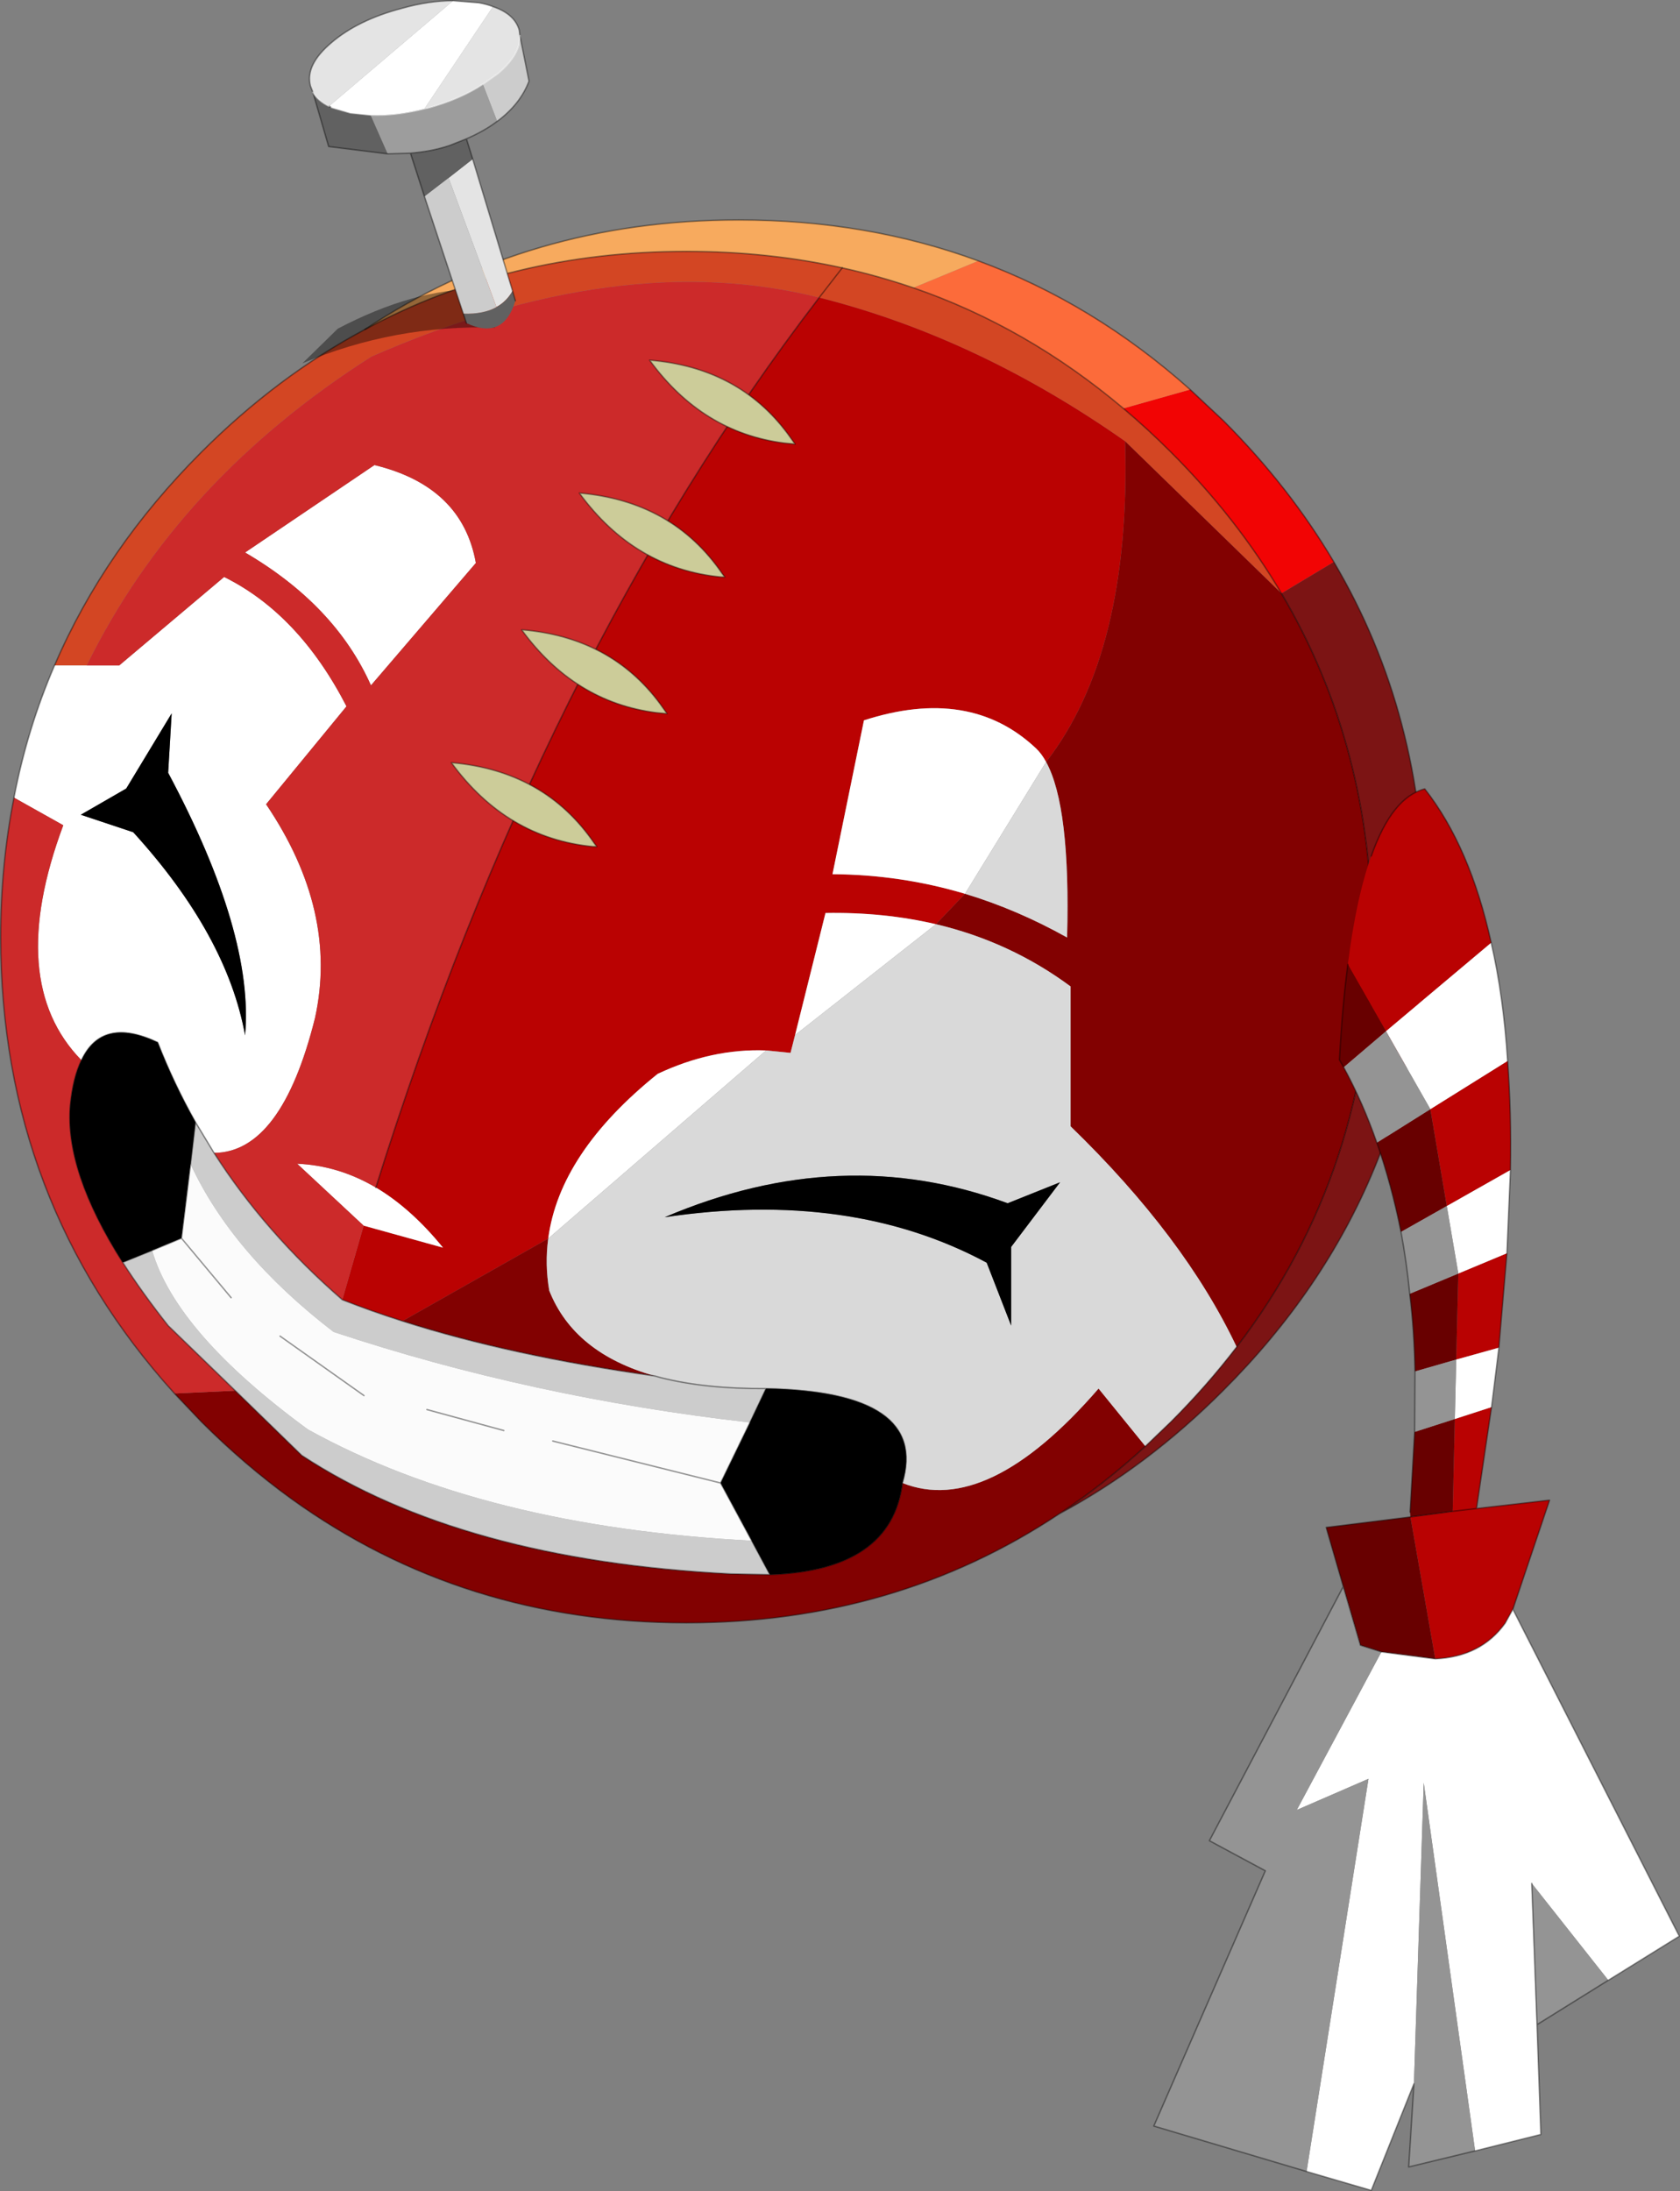
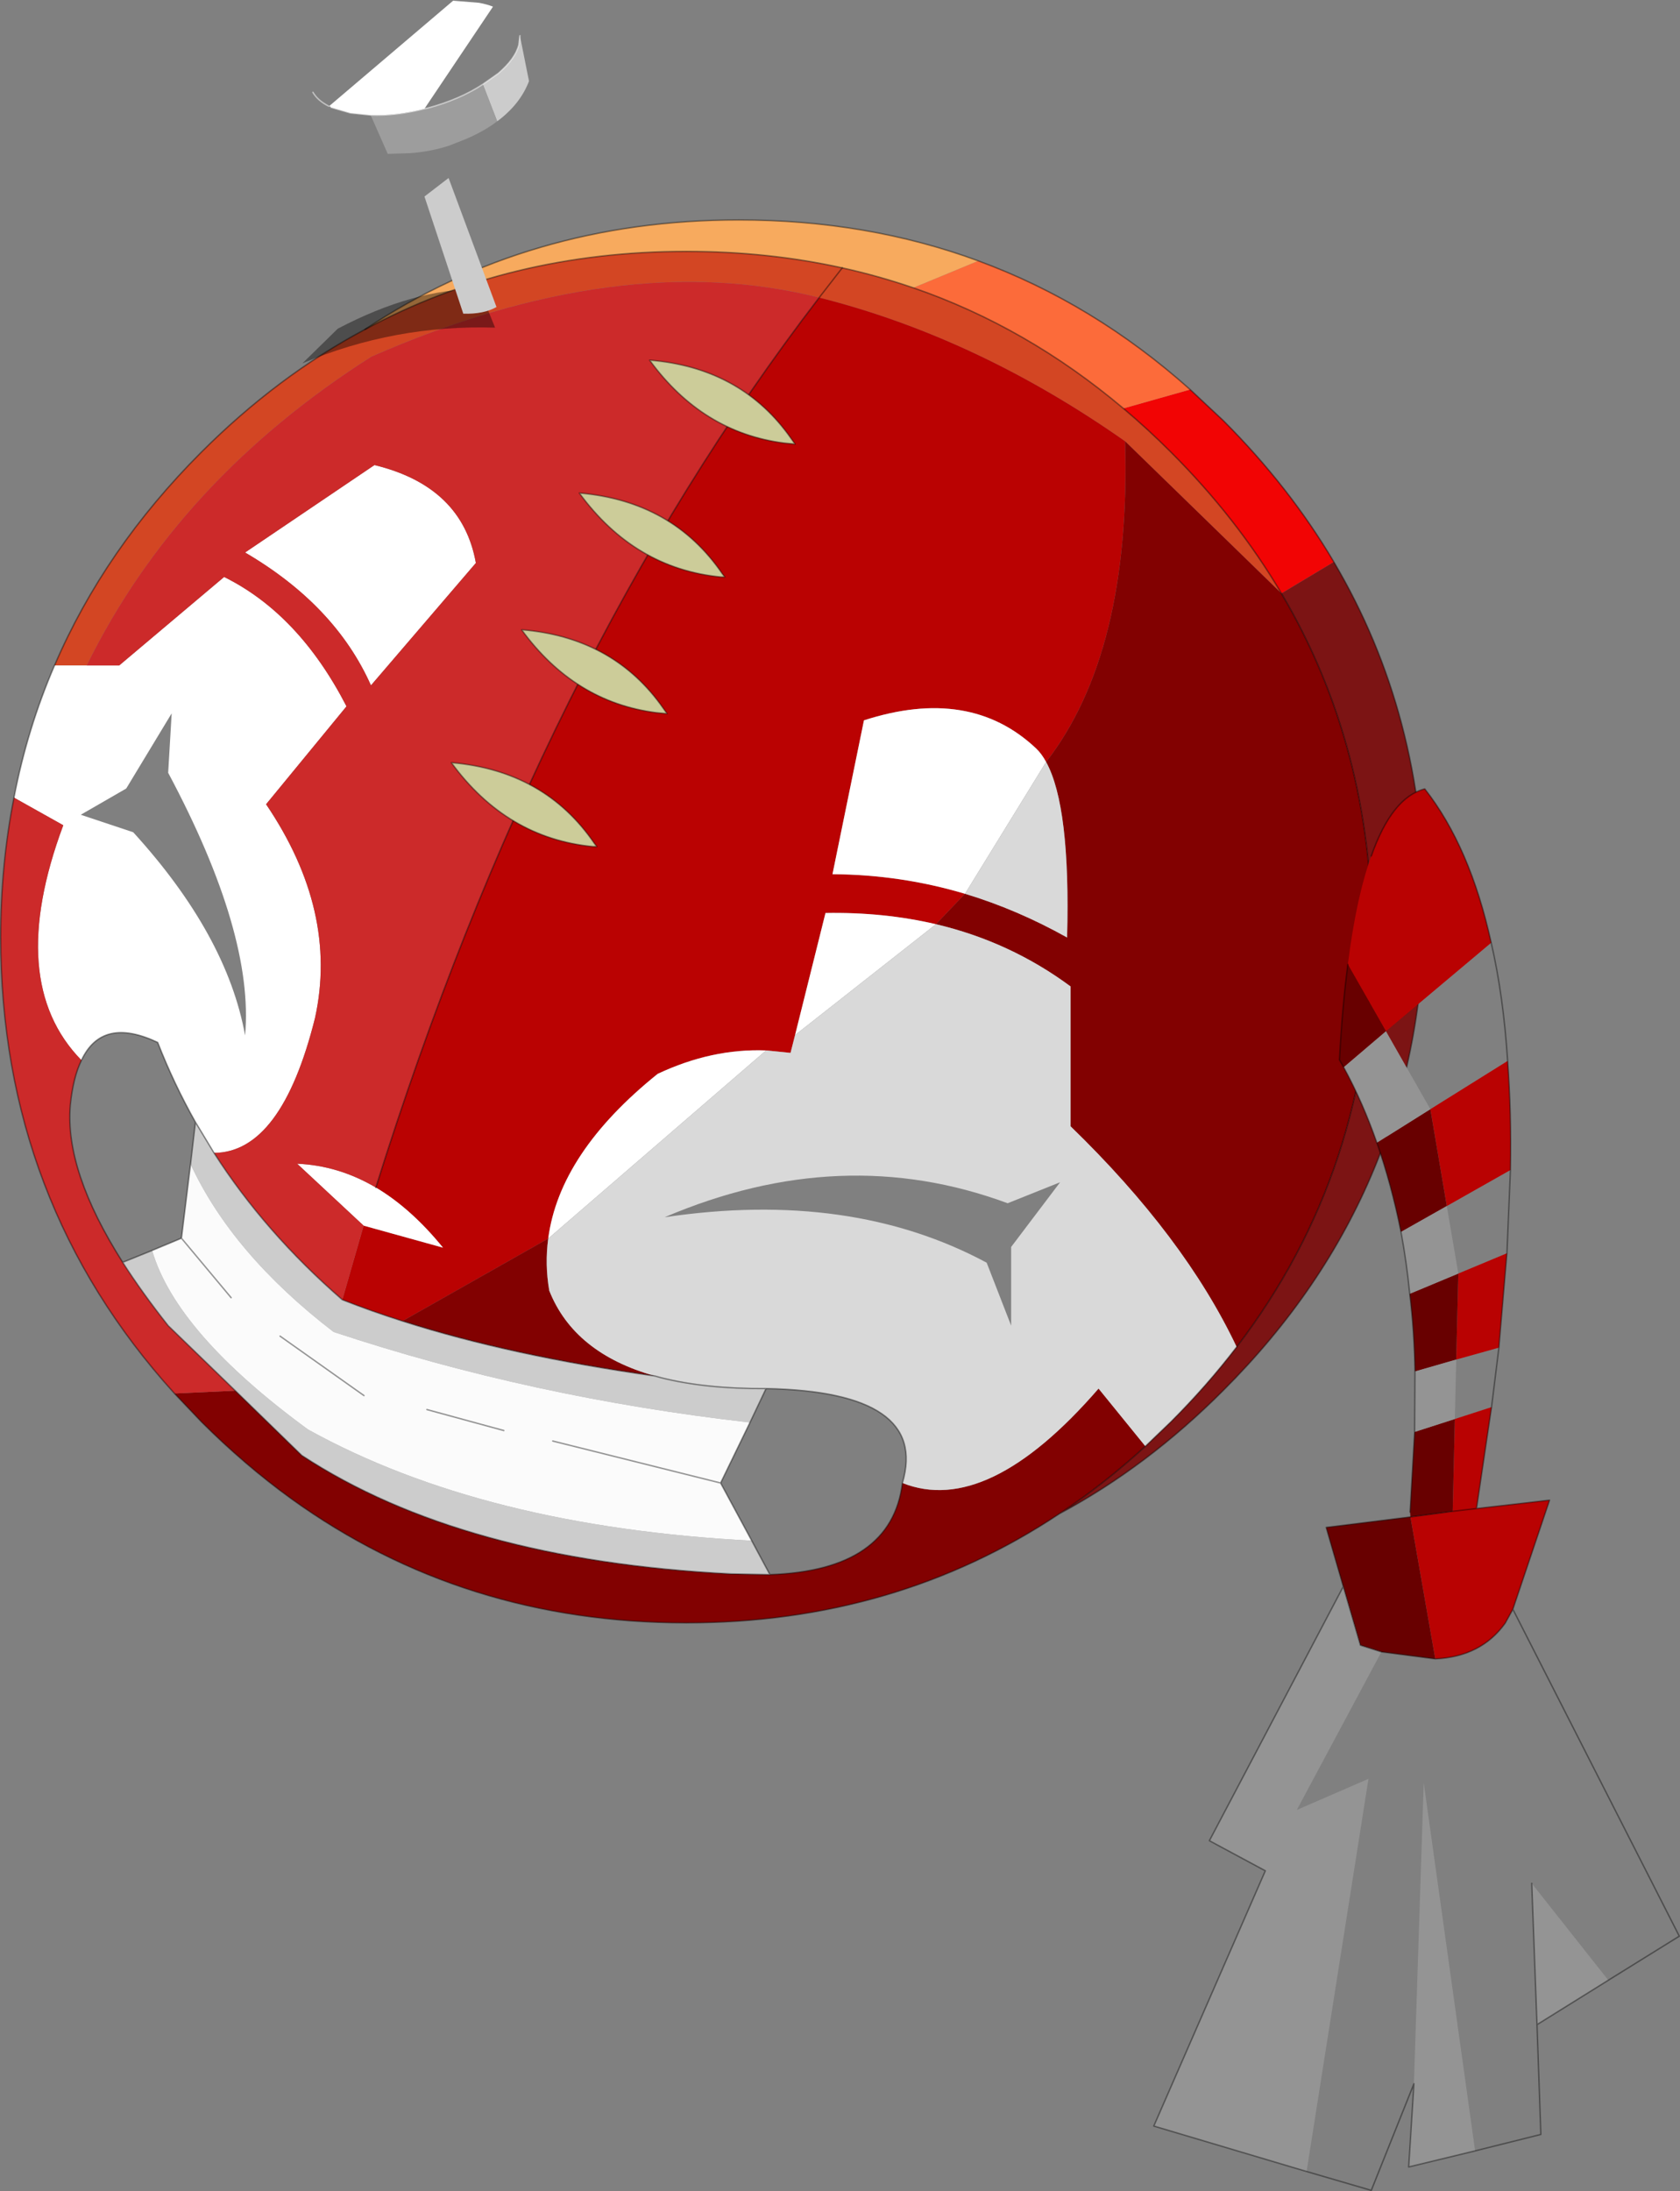
<svg xmlns="http://www.w3.org/2000/svg" xmlns:xlink="http://www.w3.org/1999/xlink" width="240.25px" height="313.3px">
  <rect width="100%" height="100%" fill="#808080" stroke="none" />
  <g transform="matrix(1, 0, 0, 1, -154.85, -43.8)">
    <use xlink:href="#object-0" width="240.25" height="313.3" transform="matrix(1, 0, 0, 1, 154.85, 43.8)" />
  </g>
  <defs>
    <g transform="matrix(1, 0, 0, 1, -154.85, -43.8)" id="object-0">
      <path fill-rule="evenodd" fill="#d34623" stroke="none" d="M272 86.35L275.3 82.1L272 86.35Q294.6 92.05 315.75 106.9L338.1 128.65Q331.75 117.9 322.3 108.45Q319 105.15 315.5 102.2Q301.7 90.55 285.45 84.95Q280.5 83.25 275.3 82.1Q264.65 79.75 253 79.75Q227.7 79.75 207.05 90.9Q194.5 97.6 183.65 108.45Q169.8 122.3 162.65 138.95L167.25 138.95Q180.3 112.4 207.95 94.8Q243.5 79.2 272 86.35" />
      <path fill-rule="evenodd" fill="#ba0202" stroke="none" d="M272 86.35Q294.6 92.05 315.75 106.9Q316.6 137.1 304.45 152.75Q303.8 151.55 303 150.8Q293.55 141.9 278.4 146.8L273.9 168.8Q283.6 168.85 292.85 171.6L288.7 175.95Q281.25 174.2 272.9 174.35L268.55 191.8L267.9 194.35L264.4 194Q256.65 193.7 248.9 197.35Q234.85 208.65 233.25 220.9L212.4 232.7Q207.85 231.25 203.8 229.65L206.85 219.05L218.2 222.2Q213.65 216.6 208.6 213.6Q232.2 138.2 272 86.35" />
      <path fill-rule="evenodd" fill="#820101" stroke="none" d="M315.75 106.9L338.1 128.65Q351.05 150.55 351.05 177.8Q351.05 211.1 331.7 236.4Q324.25 220.65 307.95 204.85L307.95 184.85Q299.3 178.45 288.7 175.95L292.85 171.6Q300.3 173.85 307.45 177.85Q307.95 159.1 304.45 152.75Q316.6 137.1 315.75 106.9M212.4 232.7L233.25 220.9Q232.75 224.6 233.4 228.35Q236.95 237.3 248.5 240.55Q227.85 237.65 212.4 232.7M306.35 260.25Q282.9 275.85 253 275.85Q221.1 275.85 196.5 258.1Q189.8 253.25 183.65 247.1L179.8 243.05L188.5 242.65L198 251.9Q220.85 266.9 259.4 268.85L264.95 268.95Q282.35 268.35 283.9 255.85Q296.05 260.7 311.95 242.35L318.65 250.6Q312.75 256 306.35 260.25" />
      <path fill-rule="evenodd" fill="#f20404" stroke="none" d="M338.1 128.65Q331.75 117.9 322.3 108.45Q319 105.15 315.5 102.2L325.05 99.5L329.8 103.95Q339.25 113.4 345.6 124.15L338.1 128.65" />
      <path fill-rule="evenodd" fill="#fc6b3a" stroke="none" d="M315.5 102.2Q301.7 90.55 285.45 84.95L294.75 81.1Q311.2 87.15 325.05 99.5L315.5 102.2" />
      <path fill-rule="evenodd" fill="#f7aa5e" stroke="none" d="M285.45 84.95Q280.5 83.25 275.3 82.1Q264.65 79.75 253 79.75Q227.7 79.75 207.05 90.9Q230.55 75.25 260.5 75.25Q278.85 75.25 294.75 81.1L285.45 84.95" />
      <path fill-rule="evenodd" fill="#ffffff" stroke="none" d="M162.65 138.95L167.25 138.95L171.9 138.95L186.9 126.3Q197.6 131.6 204.4 144.8L192.9 158.8Q203.25 174.1 199.9 189.35Q195.1 208.6 185.45 208.65L182.8 204.25Q179.7 198.75 177.4 192.85Q169.45 189.1 166.5 195.4Q155.55 184.2 163.9 161.8L156.85 157.85Q158.75 148 162.65 138.95M208.6 213.6Q213.65 216.6 218.2 222.2L206.85 219.05L197.35 210.2Q203.25 210.45 208.6 213.6M233.25 220.9Q234.85 208.65 248.9 197.35Q256.65 193.7 264.4 194L233.25 220.9M268.55 191.8L272.9 174.35Q281.25 174.2 288.7 175.95L268.55 191.8M292.85 171.6Q283.6 168.85 273.9 168.8L278.4 146.8Q293.55 141.9 303 150.8Q303.8 151.55 304.45 152.75L292.85 171.6M207.9 141.8Q202.8 130.35 189.9 122.8L208.4 110.3Q220.95 113.35 222.9 124.3L207.9 141.8M166.4 160.3L173.9 162.8Q187.3 177.5 189.9 191.85Q191.2 177.35 178.9 154.3L179.4 145.8L172.9 156.55L166.4 160.3" />
      <path fill-rule="evenodd" fill="#cc2a2a" stroke="none" d="M167.25 138.95Q180.3 112.4 207.95 94.8Q243.5 79.2 272 86.35Q232.2 138.2 208.6 213.6Q203.25 210.45 197.35 210.2L206.85 219.05L203.8 229.65Q192.75 220.05 185.45 208.65Q195.1 208.6 199.9 189.35Q203.25 174.1 192.9 158.8L204.4 144.8Q197.6 131.6 186.9 126.3L171.9 138.95L167.25 138.95M179.8 243.05Q154.95 215.6 154.95 177.8Q154.95 167.45 156.85 157.85L163.9 161.8Q155.55 184.2 166.5 195.4Q165.3 197.85 164.9 201.85Q164.1 211.25 172.4 224.3Q175.15 228.6 178.9 233.35L188.5 242.65L179.8 243.05M207.9 141.8L222.9 124.3Q220.95 113.35 208.4 110.3L189.9 122.8Q202.8 130.35 207.9 141.8" />
      <path fill-rule="evenodd" fill="#cccccc" stroke="none" d="M203.8 229.65Q207.85 231.25 212.4 232.7Q227.85 237.65 248.5 240.55L249.4 240.8Q255.75 242.4 264.4 242.35L262.1 247.2Q230.85 243.65 202.55 234.25Q188.05 223.1 182.1 210.25L182.8 204.25L185.45 208.65Q192.75 220.05 203.8 229.65M262.35 264.1L264.95 268.95L259.4 268.85Q220.85 266.9 198 251.9L188.5 242.65L178.9 233.35Q175.15 228.6 172.4 224.3L176.6 222.6Q180.05 234.4 198.9 248.2Q224 262.1 262.35 264.1" />
      <path fill-rule="evenodd" fill="#d9d9d9" stroke="none" d="M264.4 194L267.9 194.35L268.55 191.8L288.7 175.95Q299.3 178.45 307.95 184.85L307.95 204.85Q324.25 220.65 331.7 236.4Q327.45 241.95 322.3 247.1L318.65 250.6L311.95 242.35Q296.05 260.7 283.9 255.85Q287.75 242.8 264.4 242.35Q255.75 242.4 249.4 240.8L248.5 240.55Q236.95 237.3 233.4 228.35Q232.75 224.6 233.25 220.9L264.4 194M304.45 152.75Q307.95 159.1 307.45 177.85Q300.3 173.85 292.85 171.6L304.45 152.75M295.95 224.35L299.45 233.35L299.45 222.1L306.45 212.85L298.95 215.85Q275.2 207.05 249.9 217.85Q276.5 213.9 295.95 224.35" />
      <path fill-rule="evenodd" fill="#7c1414" stroke="none" d="M345.6 124.15Q358.55 146.05 358.55 173.3Q358.55 213.9 329.8 242.6Q318.95 253.5 306.35 260.25Q312.75 256 318.65 250.6L322.3 247.1Q327.45 241.95 331.7 236.4Q351.05 211.1 351.05 177.8Q351.05 150.55 338.1 128.65L345.6 124.15" />
-       <path fill-rule="evenodd" fill="#000000" stroke="none" d="M295.95 224.35Q276.5 213.9 249.9 217.85Q275.2 207.05 298.95 215.85L306.45 212.85L299.45 222.1L299.45 233.35L295.95 224.35M264.4 242.35Q287.75 242.8 283.9 255.85Q282.35 268.35 264.95 268.95L262.35 264.1L257.9 255.85L262.1 247.2L264.4 242.35M166.4 160.3L172.9 156.55L179.4 145.8L178.9 154.3Q191.2 177.35 189.9 191.85Q187.3 177.5 173.9 162.8L166.4 160.3M166.5 195.4Q169.45 189.1 177.4 192.85Q179.7 198.75 182.8 204.25L182.1 210.25L180.8 220.85L176.6 222.6L172.4 224.3Q164.1 211.25 164.9 201.85Q165.3 197.85 166.5 195.4" />
      <path fill-rule="evenodd" fill="#fbfbfb" stroke="none" d="M262.1 247.2L257.9 255.85L262.35 264.1Q224 262.1 198.9 248.2Q180.05 234.4 176.6 222.6L180.8 220.85L182.1 210.25Q188.05 223.1 202.55 234.25Q230.85 243.65 262.1 247.2M257.9 255.85L233.9 249.85L257.9 255.85M206.9 243.35L194.9 234.85L206.9 243.35M187.9 229.35L180.8 220.85L187.9 229.35M226.9 248.35L215.9 245.35L226.9 248.35" />
      <path fill="none" stroke="#000000" stroke-opacity="0.412" stroke-width="0.2" stroke-linecap="round" stroke-linejoin="round" d="M275.3 82.1L272 86.35Q232.2 138.2 208.6 213.6M275.3 82.1Q264.65 79.75 253 79.75Q227.7 79.75 207.05 90.9M203.8 229.65Q207.85 231.25 212.4 232.7Q227.85 237.65 248.5 240.55L249.4 240.8Q255.75 242.4 264.4 242.35Q287.75 242.8 283.9 255.85Q282.35 268.35 264.95 268.95L262.35 264.1L257.9 255.85L262.1 247.2L264.4 242.35M233.9 249.85L257.9 255.85M188.5 242.65L198 251.9Q220.85 266.9 259.4 268.85L264.95 268.95M166.5 195.4Q169.45 189.1 177.4 192.85Q179.7 198.75 182.8 204.25L185.45 208.65Q192.75 220.05 203.8 229.65M166.5 195.4Q165.3 197.85 164.9 201.85Q164.1 211.25 172.4 224.3L176.6 222.6L180.8 220.85L182.1 210.25L182.8 204.25M194.9 234.85L206.9 243.35M188.5 242.65L178.9 233.35Q175.15 228.6 172.4 224.3M180.8 220.85L187.9 229.35M215.9 245.35L226.9 248.35" />
      <path fill="none" stroke="#000000" stroke-opacity="0.4" stroke-width="0.2" stroke-linecap="round" stroke-linejoin="round" d="M338.1 128.65Q331.75 117.9 322.3 108.45Q319 105.15 315.5 102.2Q301.7 90.55 285.45 84.95Q280.5 83.25 275.3 82.1M207.05 90.9Q194.5 97.6 183.65 108.45Q169.8 122.3 162.65 138.95Q158.75 148 156.85 157.85Q154.95 167.45 154.95 177.8Q154.95 215.6 179.8 243.05L183.65 247.1Q189.8 253.25 196.5 258.1Q221.1 275.85 253 275.85Q282.9 275.85 306.35 260.25Q318.95 253.5 329.8 242.6Q358.55 213.9 358.55 173.3Q358.55 146.05 345.6 124.15Q339.25 113.4 329.8 103.95L325.05 99.5Q311.2 87.15 294.75 81.1Q278.85 75.25 260.5 75.25Q230.55 75.25 207.05 90.9M331.7 236.4Q351.05 211.1 351.05 177.8Q351.05 150.55 338.1 128.65M331.7 236.4Q327.45 241.95 322.3 247.1L318.65 250.6Q312.75 256 306.35 260.25" />
      <path fill-rule="evenodd" fill="#b90202" stroke="none" d="M350.95 166.2Q353.9 157.8 358.6 156.6Q365.1 164.9 368.1 178.6L353.05 191.25L347.6 181.7Q348.8 172.15 350.95 166.2M370.45 195.5Q371 202.8 370.85 211.1L361.75 216.25L359.4 202.4L370.45 195.5M370.35 223L369.2 236.5L363.1 238.2L363.4 225.9L370.35 223M368.15 245L366 259.5L376.45 258.3L371.2 273.9L370.1 275.9Q366.65 280.7 360.1 281L356.55 260.7L362.6 259.9L362.9 246.7L368.15 245M366 259.5L362.6 259.9L366 259.5" />
      <path fill-rule="evenodd" fill="#680000" stroke="none" d="M347.6 181.7L353.05 191.25L347 196.4L346.4 195.35Q346.8 187.8 347.6 181.7M346.95 270.65L344.5 262.2L356.55 260.7L356.5 260L357.15 248.55L362.9 246.7L362.6 259.9L356.55 260.7L360.1 281L352.4 280L349.4 279.05L346.95 270.65M357.2 239.9Q357.1 234.15 356.45 228.8L363.4 225.9L363.1 238.2L357.2 239.9M355.2 219.95Q353.85 213.2 351.75 207.2L359.4 202.4L361.75 216.25L355.2 219.95" />
-       <path fill-rule="evenodd" fill="#ffffff" stroke="none" d="M353.05 191.25L368.1 178.6Q369.85 186.2 370.45 195.5L359.4 202.4L353.05 191.25M370.85 211.1L370.35 223L363.4 225.9L361.75 216.25L370.85 211.1M369.2 236.5L368.15 245L362.9 246.7L363.1 238.2L369.2 236.5M371.2 273.9L395 320.65L384.85 326.95L373.9 313.1L374.65 333.3L375.2 349L365.8 351.35L358.45 298.7L357.05 341.75L350.95 357L341.7 354.3L350.55 298.15L340.3 302.6L352.4 280L360.1 281Q366.65 280.7 370.1 275.9L371.2 273.9" />
      <path fill-rule="evenodd" fill="#949494" stroke="none" d="M384.85 326.95L374.65 333.3L373.9 313.1L384.85 326.95M365.8 351.35L356.3 353.65L357.05 341.75L358.45 298.7L365.8 351.35M341.7 354.3L319.85 347.8L335.8 311.3L327.8 307L346.95 270.65L349.4 279.05L352.4 280L340.3 302.6L350.55 298.15L341.7 354.3M357.15 248.55L357.2 239.9L363.1 238.2L362.9 246.7L357.15 248.55M356.45 228.8Q356 224.25 355.2 219.95L361.75 216.25L363.4 225.9L356.45 228.8M351.75 207.2Q349.75 201.45 347 196.4L353.05 191.25L359.4 202.4L351.75 207.2" />
      <path fill="none" stroke="#000000" stroke-opacity="0.4" stroke-width="0.2" stroke-linecap="round" stroke-linejoin="round" d="M368.1 178.6Q365.1 164.9 358.6 156.6Q353.9 157.8 350.95 166.2M368.1 178.6Q369.85 186.2 370.45 195.5Q371 202.8 370.85 211.1L370.35 223L369.2 236.5L368.15 245L366 259.5L376.45 258.3L371.2 273.9L395 320.65L384.85 326.95L374.65 333.3L375.2 349L365.8 351.35L356.3 353.65L357.05 341.75L350.95 357L341.7 354.3L319.85 347.8L335.8 311.3L327.8 307L346.95 270.65L344.5 262.2L356.55 260.7L362.6 259.9L366 259.5M356.5 260L357.15 248.55L357.2 239.9Q357.1 234.15 356.45 228.8Q356 224.25 355.2 219.95Q353.85 213.2 351.75 207.2Q349.75 201.45 347 196.4L346.4 195.35Q346.8 187.8 347.6 181.7M346.95 270.65L349.4 279.05L352.4 280L360.1 281Q366.65 280.7 370.1 275.9L371.2 273.9M373.9 313.1L374.65 333.3" />
      <path fill-rule="evenodd" fill="#000000" fill-opacity="0.4" stroke="none" d="M198.1 95.75L203.15 90.8Q214 85.1 223.4 85.1L225.65 90.65Q211.3 90.2 198.1 95.75" />
-       <path fill-rule="evenodd" fill="#e4e4e4" stroke="none" d="M199.6 57L199.25 56.1Q198.45 53.1 202.25 49.9Q206.05 46.65 212.3 45Q216.2 43.9 219.65 43.9L201.95 58.95L201.9 59Q200.3 58.2 199.6 57M201.9 59L201.95 58.95L202.2 59.15L201.9 59M225.35 44.75Q228.45 45.8 229.1 48.1L229.2 48.9L229.05 50.2Q228.55 52.2 226.1 54.3L223.9 55.85Q220.65 58 216.05 59.25L215.55 59.35L225.35 44.75M222.45 66.55L228.15 85.4Q227.3 86.9 225.85 87.7L219 69.25L222.45 66.55" />
-       <path fill-rule="evenodd" fill="#616161" stroke="none" d="M199.6 57Q200.3 58.2 201.9 59L202.2 59.15L204.95 59.95L207.85 60.25L210.3 65.8L201.85 64.75L199.6 57M221.55 63.65L222.45 66.55L219 69.25L215.55 71.9L213.55 65.7Q216.65 65.45 219.15 64.6L221.55 63.65M228.15 85.4L228.55 86.8Q226.85 92.5 221.55 90L221.1 88.65Q224 88.75 225.85 87.7Q227.3 86.9 228.15 85.4" />
      <path fill-rule="evenodd" fill="#ffffff" stroke="none" d="M201.95 58.95L219.65 43.9L223.35 44.2Q224.45 44.4 225.35 44.75L215.55 59.35Q211.4 60.4 207.85 60.25L204.95 59.95L202.2 59.15L201.95 58.95" />
      <path fill-rule="evenodd" fill="#cccccc" stroke="none" d="M229.2 48.9L230.5 55.4Q229.25 58.7 225.95 61.15L223.9 55.85L226.1 54.3Q228.55 52.2 229.05 50.2L229.2 48.9M221.1 88.65L215.55 71.9L219 69.25L225.85 87.7Q224 88.75 221.1 88.65" />
      <path fill-rule="evenodd" fill="#9d9d9d" stroke="none" d="M225.95 61.15Q224.1 62.55 221.55 63.65L219.15 64.6Q216.65 65.45 213.55 65.7L210.3 65.8L207.85 60.25Q211.4 60.4 215.55 59.35L216.05 59.25Q220.65 58 223.9 55.85L225.95 61.15" />
-       <path fill="none" stroke="#000000" stroke-opacity="0.4" stroke-width="0.2" stroke-linecap="round" stroke-linejoin="round" d="M219.65 43.9Q216.2 43.9 212.3 45Q206.05 46.65 202.25 49.9Q198.45 53.1 199.25 56.1L199.6 57L201.85 64.75L210.3 65.8L213.55 65.7L215.55 71.9L221.1 88.65L221.55 90M201.9 59L201.95 58.95M219.65 43.9L223.35 44.2Q224.45 44.4 225.35 44.75Q228.45 45.8 229.1 48.1L229.2 48.9L230.5 55.4Q229.25 58.7 225.95 61.15Q224.1 62.55 221.55 63.65L222.45 66.55L228.15 85.4L228.55 86.8M213.55 65.7Q216.65 65.45 219.15 64.6L221.55 63.65M201.9 59L202.2 59.15" />
      <path fill="none" stroke="#ffffff" stroke-opacity="0.51" stroke-width="0.2" stroke-linecap="round" stroke-linejoin="round" d="M199.6 57Q200.3 58.2 201.9 59M215.55 59.35L216.05 59.25Q220.65 58 223.9 55.85L226.1 54.3Q228.55 52.2 229.05 50.2L229.2 48.9M202.2 59.15L204.95 59.95L207.85 60.25Q211.4 60.4 215.55 59.35" />
      <path fill-rule="evenodd" fill="#cccc99" stroke="none" d="M250.25 145.85L248.7 145.7Q237 144.2 229.45 133.85Q242.2 134.9 249.25 144.45L250.25 145.85M240.2 164.85L239.65 164.85Q227.3 163.65 219.4 152.85Q232.75 154 239.85 164.4L240.2 164.85" />
      <path fill="none" stroke="#000000" stroke-opacity="0.4" stroke-width="0.2" stroke-linecap="round" stroke-linejoin="round" d="M250.25 145.85L249.25 144.45Q242.2 134.9 229.45 133.85Q237 144.2 248.7 145.7L250.25 145.85M240.2 164.85L239.85 164.4Q232.75 154 219.4 152.85Q227.3 163.65 239.65 164.85L240.2 164.85" />
      <path fill-rule="evenodd" fill="#cccc99" stroke="none" d="M268.55 107.3L267 107.15Q255.3 105.65 247.75 95.3Q260.5 96.35 267.55 105.9L268.55 107.3M258.5 126.3L257.95 126.3Q245.6 125.1 237.7 114.3Q251.05 115.45 258.15 125.85L258.5 126.3" />
      <path fill="none" stroke="#000000" stroke-opacity="0.4" stroke-width="0.2" stroke-linecap="round" stroke-linejoin="round" d="M268.55 107.3L267.55 105.9Q260.5 96.35 247.75 95.3Q255.3 105.65 267 107.15L268.55 107.3M258.5 126.3L258.15 125.85Q251.05 115.45 237.7 114.3Q245.6 125.1 257.95 126.3L258.5 126.3" />
    </g>
  </defs>
</svg>